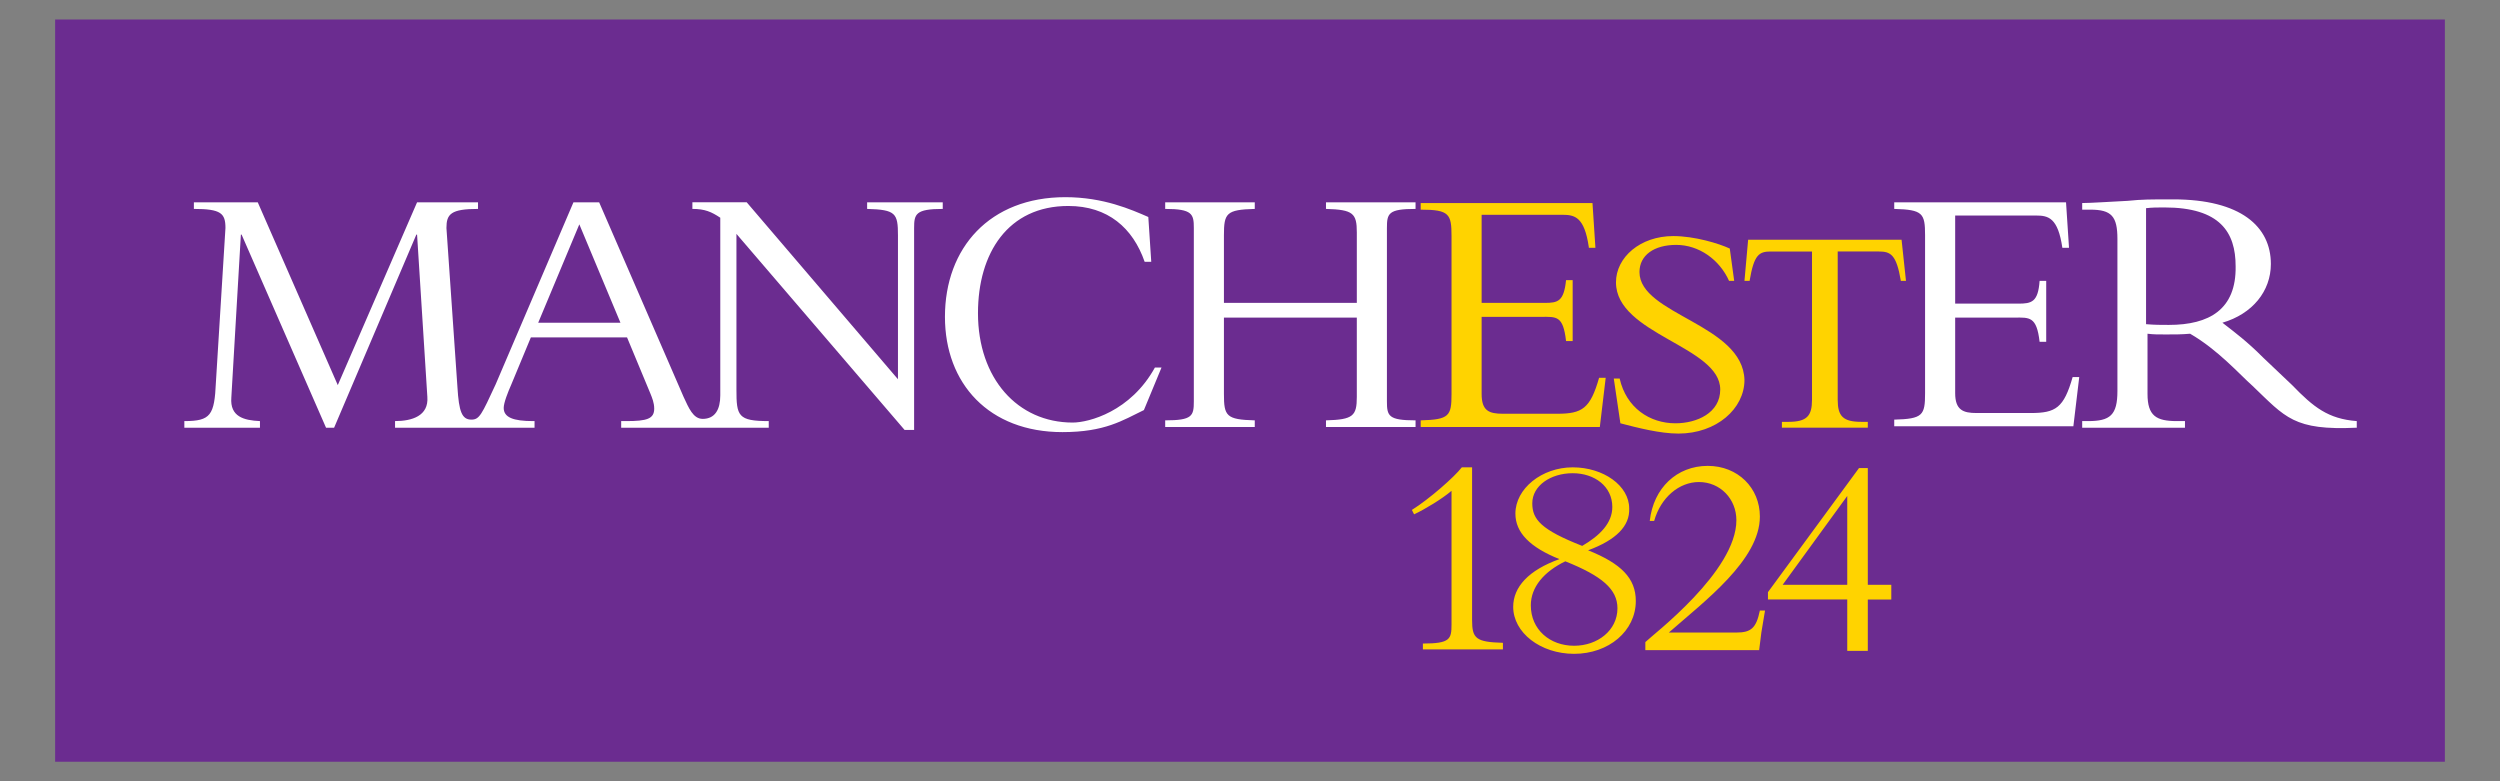
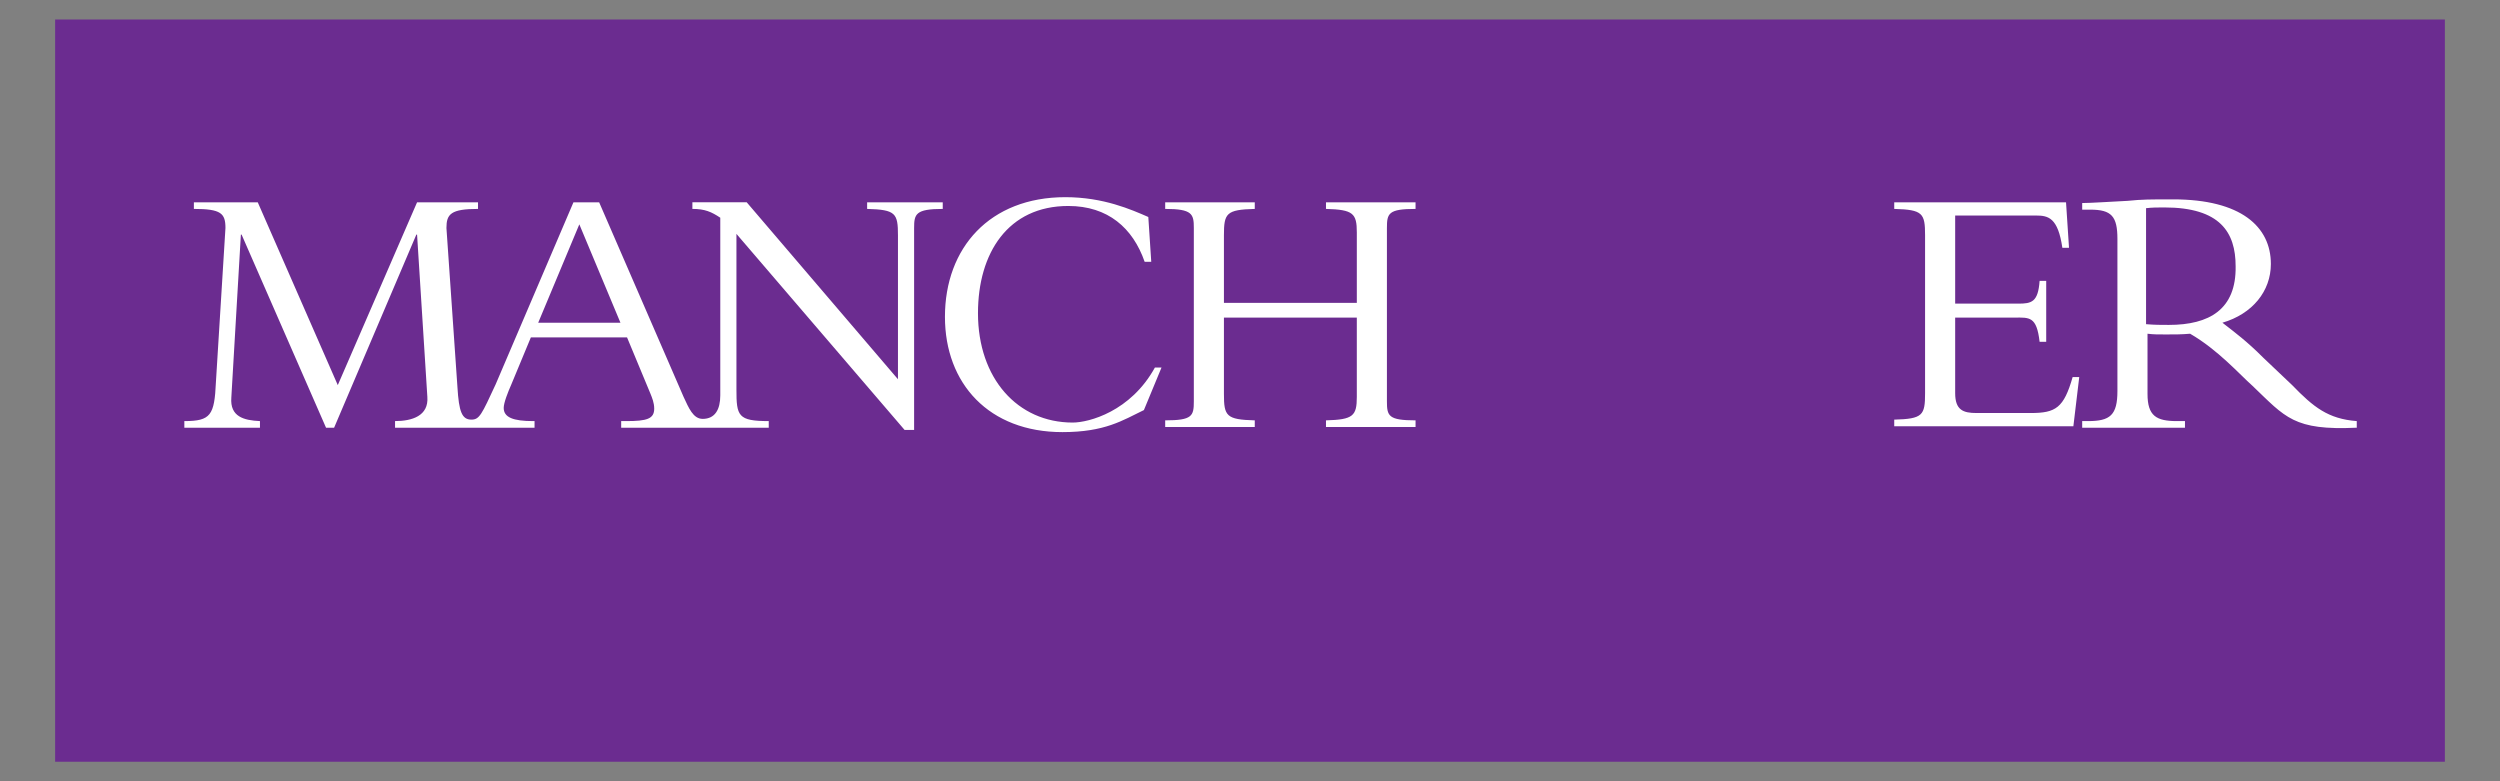
<svg xmlns="http://www.w3.org/2000/svg" viewBox="0 0 320 100" fill-rule="evenodd" clip-rule="evenodd" stroke-linejoin="round" stroke-miterlimit="2">
  <rect x="0" y="0" width="320" height="100" fill="#808080" stroke="none" />
  <path fill="none" d="M0-.002h320.003V99.999H0z" />
  <path fill="#6b2c90" d="M7.056 2.496h305.887v95.008H7.056z" />
-   <path d="M209.853 34.823c0-2.162 1.88-3.477 4.699-3.477 2.913 0 5.544 1.88 6.766 4.605h.658l-.564-4.135c-1.41-.658-4.51-1.598-7.237-1.598-4.228 0-7.33 2.725-7.33 5.92 0 6.673 13.345 8.176 13.345 13.72 0 3.008-3.007 4.324-5.733 4.324-3.289 0-6.296-1.974-7.141-5.732h-.752l.845 5.732c2.162.564 5.075 1.316 7.425 1.316 4.886 0 8.457-3.196 8.457-6.86-.188-7.143-13.438-8.365-13.438-13.815m13.908-4.135h19.64l.564 5.263h-.657c-.564-3.383-1.316-3.76-2.82-3.76h-5.262v18.984c0 2.067.658 2.82 3.007 2.82h.846v.75h-10.995v-.75h.846c2.349 0 3.007-.753 3.007-2.82V32.192h-5.263c-1.503 0-2.161.376-2.725 3.759h-.658l.47-5.263zm-20.393.94c-.563-3.853-1.785-4.135-3.382-4.135h-10.338V38.77h8.082c1.692 0 2.443-.188 2.725-2.914h.846v7.8h-.846c-.375-3.288-1.221-3.1-3.195-3.1h-7.612v9.867c0 2.161.94 2.537 2.726 2.537h6.953c3.196 0 4.23-.658 5.357-4.605h.846l-.752 6.297h-22.93v-.846c3.665-.094 3.947-.564 3.947-3.383V30.218c0-2.82-.282-3.383-3.947-3.383v-.845h21.99l.376 5.732h-.846v-.094zm22.555 46.517h-.659c-.469 2.256-1.127 2.82-3.007 2.82h-8.645c4.604-4.041 11.652-9.304 11.652-14.848 0-3.665-2.818-6.485-6.672-6.485-3.946 0-6.953 2.82-7.424 7.048h.564c.846-3.007 3.196-4.98 5.733-4.98 2.725 0 4.792 2.161 4.792 4.887 0 6.578-10.713 14.66-11.652 15.6v1.033h14.566l.282-2.255.47-2.82zM182.13 83.22v-.846c3.477 0 3.665-.564 3.665-2.443V62.828c-1.221 1.033-3.383 2.349-4.792 3.007l-.282-.564c2.255-1.41 5.45-4.229 6.39-5.451h1.316v19.547c0 2.35.47 2.82 3.947 2.913v.846H182.13v.094zm44.168-6.578v-.846l11.653-15.882h1.128v14.942h3.007v1.88h-3.007v6.578h-2.631v-6.579h-10.15m10.15-13.25l-8.27 11.371h8.27v-11.37zm-33.173 6.954c4.228 1.692 6.108 3.571 6.108 6.485 0 3.852-3.477 6.766-7.894 6.766-4.323 0-7.8-2.725-7.8-6.014 0-2.538 1.974-4.699 5.92-6.109-3.759-1.503-5.638-3.383-5.638-5.826 0-3.195 3.383-5.921 7.33-5.921s7.236 2.35 7.236 5.263c.094 2.255-1.691 4.04-5.262 5.356m-2.914 1.41c-2.725 1.316-4.416 3.29-4.416 5.638 0 3.102 2.443 5.17 5.544 5.17 3.007 0 5.545-1.974 5.545-4.794 0-2.443-1.974-4.135-6.673-6.014m.94-11.277c-2.82 0-5.169 1.598-5.169 3.853 0 2.067 1.128 3.383 6.39 5.45 2.256-1.315 3.854-2.913 3.854-4.98 0-2.631-2.256-4.323-5.075-4.323z" fill="#ffd300" fill-rule="nonzero" />
  <path d="M264.828 31.628l-.376-5.733h-21.99v.846c3.665.094 3.947.564 3.947 3.383V50.33c0 2.82-.282 3.289-3.947 3.383v.845h22.93l.751-6.296h-.845c-1.128 3.947-2.162 4.605-5.357 4.605h-6.954c-1.691 0-2.725-.376-2.725-2.537v-9.68h7.612c1.88 0 2.82-.188 3.195 3.101h.846v-7.8h-.846c-.188 2.726-1.034 2.914-2.725 2.914h-8.082V27.587h10.337c1.598 0 2.82.282 3.383 4.135h.846m-153.836-5.827v.846c3.665.094 3.947.564 3.947 3.383v18.42L95.58 25.894h-6.954v.846c1.597 0 2.443.376 3.57 1.128V50.61c0 1.785-.657 3.007-2.255 3.007-1.221 0-1.785-1.41-2.443-2.819L76.691 25.895h-3.289l-9.961 23.306c-1.786 3.853-2.067 4.511-3.101 4.511-1.222 0-1.598-1.034-1.786-4.135l-1.41-20.393c0-1.785.564-2.443 4.041-2.443v-.846h-7.8l-10.149 23.4-10.243-23.4h-8.176v.846c3.477 0 4.041.564 4.041 2.443L27.637 48.92c-.189 4.23-.658 4.98-4.041 4.98v.847h9.679V53.9c-2.068-.094-3.853-.564-3.665-3.007l1.222-20.863h.093l10.807 24.716h1.034L53.292 30.03h.093l1.316 20.769c.188 2.443-1.973 3.1-4.135 3.1v.847h17.856V53.9h-.189c-2.537 0-3.759-.47-3.759-1.692 0-.658.564-2.067.94-2.913l2.537-6.109h12.31l3.009 7.237c.187.47.469 1.127.469 1.88 0 1.315-.94 1.597-3.57 1.597h-.658v.846h18.888V53.9c-3.947 0-4.135-.658-4.135-4.041V29.936l21.52 25.092h1.222V29.184c0-1.785.188-2.443 3.665-2.443v-.846h-9.679zM68.891 41.307l5.263-12.592 5.262 12.592H68.891zm112.3 12.499v.846h-11.465v-.846c3.477-.094 3.946-.564 3.946-3.007v-10.15h-17.009v9.774c0 2.82.282 3.29 3.947 3.383v.846h-11.465v-.846c3.477 0 3.665-.564 3.665-2.443V29.184c0-1.785-.188-2.443-3.665-2.443v-.846h11.465v.846c-3.665.094-3.947.564-3.947 3.383v8.646h17.01v-9.022c0-2.443-.47-2.913-3.947-3.007v-.846h11.464v.846c-3.477 0-3.664.564-3.664 2.443v22.179c0 1.88.187 2.443 3.664 2.443zm-44.826-28.568c4.886 0 8.458 1.597 10.619 2.537l.376 5.732h-.846c-1.504-4.323-4.699-7.142-9.773-7.142-7.706 0-11.56 6.014-11.56 13.72 0 8.365 5.076 14.003 12.124 14.003 2.067 0 7.423-1.41 10.525-7.048h.846l-2.256 5.45c-2.725 1.316-4.98 2.82-10.431 2.82-9.398 0-15.036-6.203-15.036-14.755 0-8.833 5.732-15.317 15.412-15.317zm157.031 24.057l-3.665-3.477c-2.161-2.161-3.571-3.195-5.263-4.51 3.853-1.129 6.203-4.042 6.203-7.519 0-4.792-3.853-8.27-12.499-8.27-3.007 0-3.947 0-5.826.189-1.88.093-4.793.282-5.826.282v.845h1.033c2.726 0 3.477.846 3.477 3.759v19.453c0 3.101-.94 3.853-3.759 3.853h-.751v.846h13.156V53.9h-1.034c-2.631 0-3.76-.658-3.76-3.477v-7.706c.753.094 1.317.094 2.35.094 1.222 0 1.974 0 3.102-.094 3.57 2.067 6.296 5.169 7.987 6.672 4.23 4.041 5.263 5.732 13.345 5.357V53.9c-3.665-.282-5.545-1.786-8.27-4.605zm-15.787-7.706c-1.034 0-1.786 0-2.914-.094V26.647c.846-.094 1.41-.094 2.35-.094 7.141 0 9.115 3.195 9.115 7.518.094 5.545-3.383 7.518-8.551 7.518zm15.787 7.706l-3.665-3.477c-2.161-2.161-3.571-3.195-5.263-4.51 3.853-1.129 6.203-4.042 6.203-7.519 0-4.792-3.853-8.27-12.499-8.27-3.007 0-3.947 0-5.826.189-1.88.093-4.793.282-5.826.282v.845h1.033c2.726 0 3.477.846 3.477 3.759v19.453c0 3.101-.94 3.853-3.759 3.853h-.751v.846h13.156V53.9h-1.034c-2.631 0-3.76-.658-3.76-3.477v-7.706c.753.094 1.317.094 2.35.094 1.222 0 1.974 0 3.102-.094 3.57 2.067 6.296 5.169 7.987 6.672 4.23 4.041 5.263 5.732 13.345 5.357V53.9c-3.665-.282-5.545-1.786-8.27-4.605zm-15.787-7.706c-1.034 0-1.786 0-2.914-.094V26.647c.846-.094 1.41-.094 2.35-.094 7.141 0 9.115 3.195 9.115 7.518.094 5.545-3.383 7.518-8.551 7.518z" fill="#fff" fill-rule="nonzero" />
</svg>